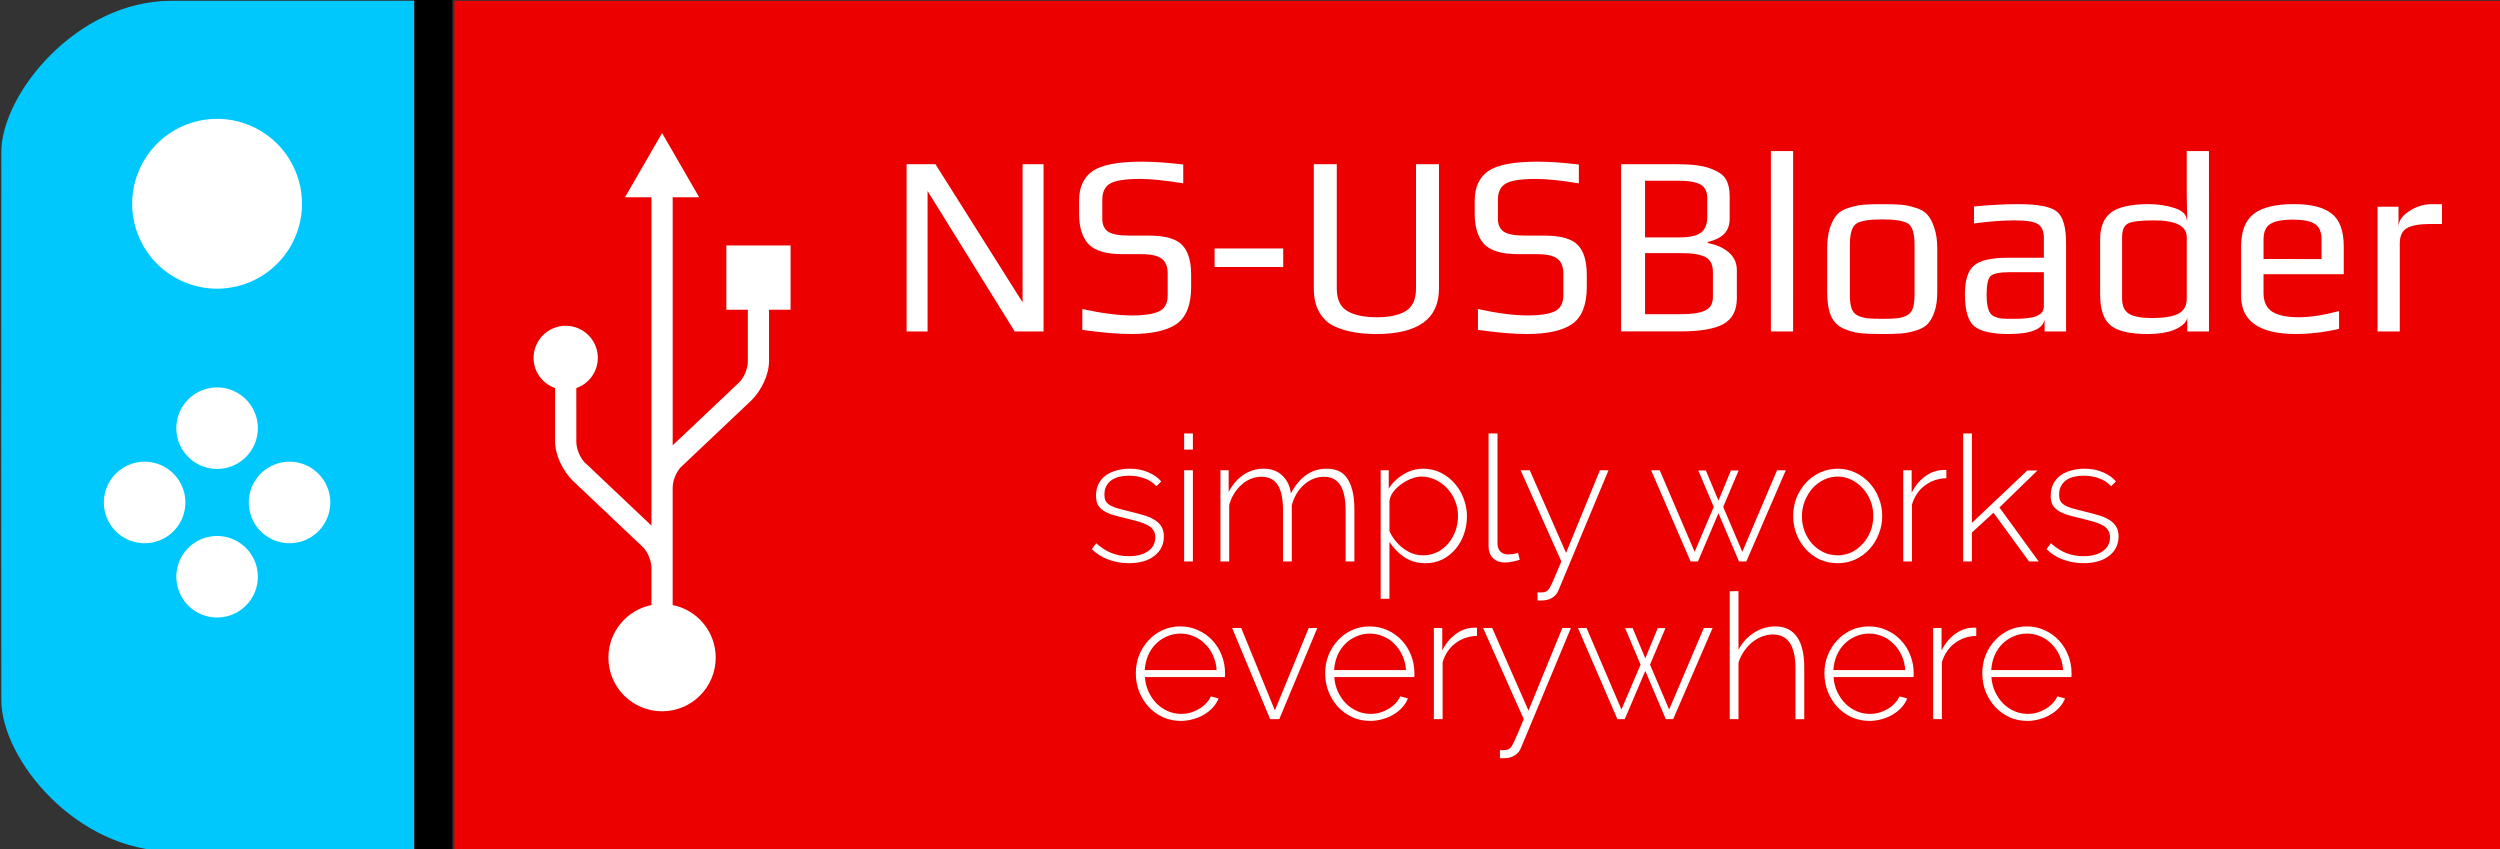
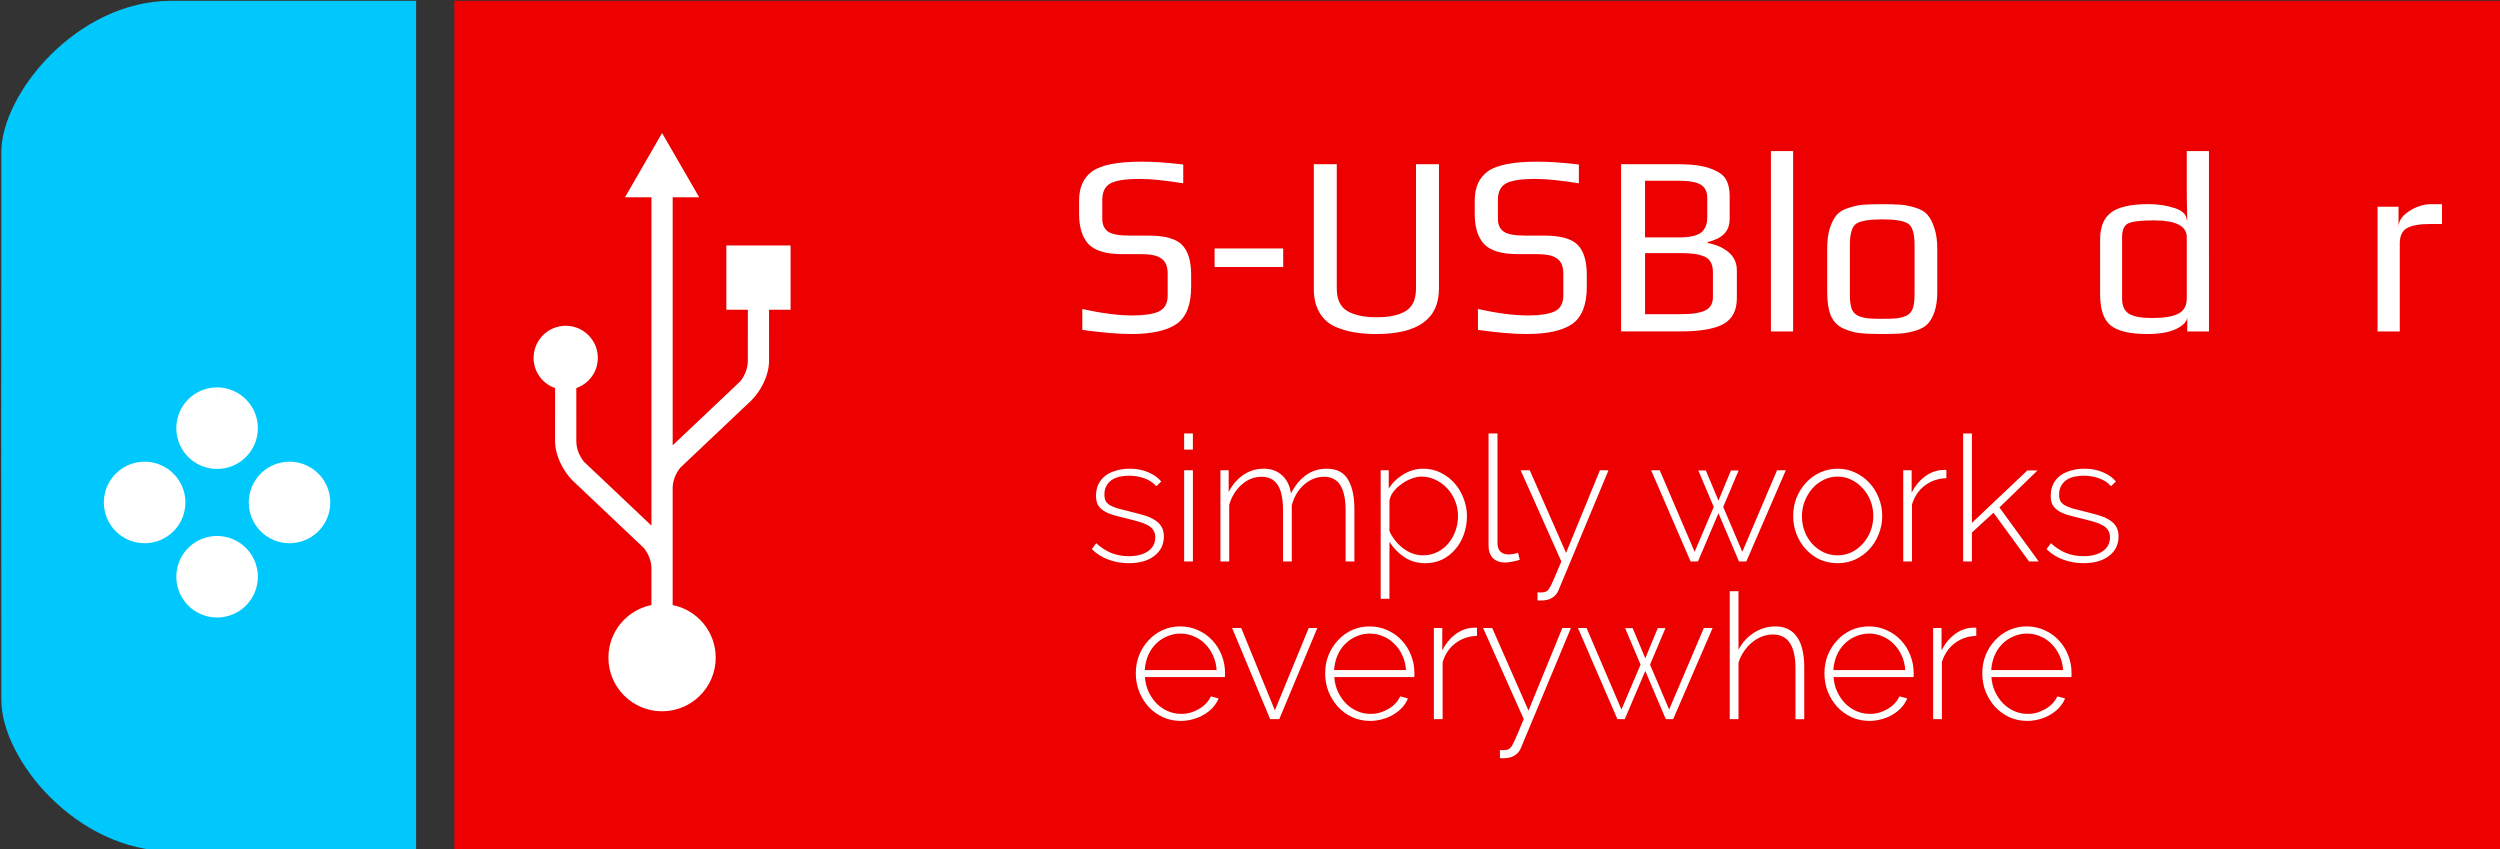
<svg xmlns="http://www.w3.org/2000/svg" xmlns:ns1="http://www.inkscape.org/namespaces/inkscape" xmlns:ns2="http://sodipodi.sourceforge.net/DTD/sodipodi-0.dtd" width="132.506mm" height="45mm" viewBox="0 0 132.506 45" version="1.1" id="svg8" ns1:version="1.2.1 (9c6d41e410, 2022-07-14)" ns2:docname="Application Logo.svg">
  <rect x="0" y="0" width="132.506" height="45" fill="#333333" stroke="none" />
  <defs id="defs2" />
  <ns2:namedview id="base" pagecolor="#ffffff" bordercolor="#666666" borderopacity="1.0" ns1:pageopacity="0.0" ns1:pageshadow="2" ns1:zoom="4.0000001" ns1:cx="233.49999" ns1:cy="127.875" ns1:document-units="mm" ns1:current-layer="flowRoot1022" showgrid="false" units="mm" ns1:window-width="3754" ns1:window-height="2127" ns1:window-x="1166" ns1:window-y="0" ns1:window-maximized="1" fit-margin-top="0" fit-margin-left="0" fit-margin-right="0" fit-margin-bottom="0" ns1:document-rotation="0" ns1:showpageshadow="0" ns1:pagecheckerboard="0" ns1:deskcolor="#d1d1d1">
    <ns1:grid type="xygrid" id="grid829" originx="-40.994" originy="-38" />
  </ns2:namedview>
  <g id="g851" ns1:label="mainGRP" transform="translate(-40.994,-27)">
    <path id="path847" transform="scale(0.265)" d="m 188.977,102.047 c -18.976,0 -34.016,18.701 -34.016,30.236 -0.022,42.244 -0.039,69.164 0,109.607 0,11.858 15.039,30.236 34.016,30.236 h 48.941 V 102.047 Z" style="fill:#00c8fc;fill-opacity:1;stroke-width:1" ns1:connector-curvature="0" ns1:label="con" />
    <path id="rect823" transform="scale(0.265)" d="M 245.568,102.047 V 272.127 H 655.748 V 102.047 Z" style="fill:#ec0000;fill-opacity:1;stroke-width:1" ns1:connector-curvature="0" ns1:label="big" />
  </g>
  <path id="path862" style="fill:#ffffff;fill-opacity:1;stroke-width:0.393" d="m 11.547,28.41 a 2.159,2.159 0 0 0 -2.2,2.118 2.159,2.159 0 0 0 2.118,2.2 2.159,2.159 0 0 0 2.201,-2.117 2.159,2.159 0 0 0 -2.117,-2.201 l -0.043,2.159 z m 3.84,-3.937 a 2.159,2.159 0 0 0 -2.2,2.118 2.159,2.159 0 0 0 2.117,2.2 2.159,2.159 0 0 0 2.201,-2.117 2.159,2.159 0 0 0 -2.117,-2.201 l -0.042,2.159 z m -7.681,0 a 2.159,2.159 0 0 0 -2.2,2.118 2.159,2.159 0 0 0 2.118,2.2 2.159,2.159 0 0 0 2.201,-2.117 2.159,2.159 0 0 0 -2.117,-2.201 l -0.042,2.159 z m 3.841,-3.938 a 2.159,2.159 0 0 0 -2.2,2.118 2.159,2.159 0 0 0 2.118,2.2 2.159,2.159 0 0 0 2.201,-2.117 2.159,2.159 0 0 0 -2.117,-2.201 l -0.043,2.159 z" ns1:label="small_c" ns1:connector-curvature="0" />
  <g ns1:label="slogan" id="layer1" transform="translate(-40.994,-214)" ns1:groupmode="layer">
    <g aria-label="everywhere" transform="matrix(0.265,0,0,0.265,-24.077,181.708)" style="font-style:normal;font-variant:normal;font-weight:300;font-stretch:normal;font-size:35.067px;line-height:1.25;font-family:Raleway;-inkscape-font-specification:'Raleway, Light';font-variant-ligatures:normal;font-variant-caps:normal;font-variant-numeric:normal;font-feature-settings:normal;text-align:start;letter-spacing:0px;word-spacing:0px;writing-mode:lr-tb;text-anchor:start;fill:#000000;fill-opacity:1;stroke:none" id="flowRoot1022" ns1:label="flowRoot1022" ns1:groupmode="layer">
      <path id="path1096" d="m 482.385,208.553 v 3.227 h 1.754 v -3.227 z m 60.891,0 v 22.514 c 0,1.005 0.293,1.812 0.877,2.42 0.608,0.584 1.403,0.877 2.385,0.877 0.421,0 0.923,-0.059 1.508,-0.176 0.584,-0.093 1.075,-0.223 1.473,-0.387 l -0.352,-1.402 c -0.304,0.117 -0.644,0.211 -1.018,0.281 -0.351,0.047 -0.653,0.07 -0.91,0.07 -0.678,0 -1.216,-0.198 -1.613,-0.596 -0.374,-0.397 -0.561,-0.935 -0.561,-1.613 v -21.988 z m 94.924,0 v 25.6 h 1.752 v -5.785 l 4.314,-3.963 7.117,9.748 h 1.93 l -7.855,-10.801 7.609,-7.398 h -2.033 l -11.082,10.484 v -17.885 z m -166.736,7.049 c -0.912,0 -1.777,0.118 -2.596,0.352 -0.795,0.21 -1.507,0.536 -2.139,0.98 -0.608,0.444 -1.087,1.006 -1.438,1.684 -0.351,0.678 -0.525,1.473 -0.525,2.385 0,0.725 0.116,1.322 0.35,1.789 0.257,0.468 0.632,0.864 1.123,1.191 0.491,0.327 1.109,0.608 1.857,0.842 0.771,0.234 1.673,0.467 2.701,0.701 0.958,0.234 1.799,0.456 2.523,0.666 0.725,0.21 1.333,0.456 1.824,0.736 0.491,0.257 0.854,0.585 1.088,0.982 0.257,0.374 0.385,0.841 0.385,1.402 0,1.192 -0.491,2.129 -1.473,2.807 -0.958,0.655 -2.233,0.98 -3.822,0.98 -1.262,0 -2.421,-0.21 -3.473,-0.631 -1.052,-0.421 -2.069,-1.075 -3.051,-1.963 l -0.875,1.191 c 0.958,0.935 2.079,1.636 3.365,2.104 1.286,0.468 2.631,0.701 4.033,0.701 2.127,0 3.822,-0.479 5.084,-1.438 1.286,-0.982 1.93,-2.289 1.93,-3.926 0,-0.795 -0.165,-1.451 -0.492,-1.965 -0.304,-0.514 -0.759,-0.958 -1.367,-1.332 -0.584,-0.374 -1.321,-0.69 -2.209,-0.947 -0.888,-0.257 -1.905,-0.526 -3.051,-0.807 -0.842,-0.21 -1.566,-0.397 -2.174,-0.561 -0.608,-0.187 -1.11,-0.397 -1.508,-0.631 -0.374,-0.234 -0.655,-0.514 -0.842,-0.842 -0.164,-0.327 -0.246,-0.761 -0.246,-1.299 0,-0.655 0.13,-1.214 0.387,-1.682 0.257,-0.491 0.607,-0.889 1.051,-1.193 0.444,-0.304 0.959,-0.526 1.543,-0.666 0.608,-0.14 1.252,-0.211 1.93,-0.211 1.099,0 2.127,0.177 3.086,0.527 0.982,0.351 1.777,0.877 2.385,1.578 l 0.98,-0.947 c -0.608,-0.748 -1.46,-1.357 -2.559,-1.824 -1.099,-0.491 -2.361,-0.736 -3.787,-0.736 z m 26.809,0 c -1.473,0 -2.818,0.41 -4.033,1.229 -1.216,0.818 -2.197,1.963 -2.945,3.436 v -4.348 h -1.648 v 18.234 h 1.754 v -11.291 c 0.234,-0.842 0.56,-1.601 0.98,-2.279 0.444,-0.701 0.947,-1.298 1.508,-1.789 0.561,-0.514 1.17,-0.899 1.824,-1.156 0.678,-0.281 1.391,-0.422 2.139,-0.422 1.473,0 2.56,0.55 3.262,1.648 0.701,1.075 1.053,2.781 1.053,5.119 v 10.17 h 1.752 v -11.256 c 0.234,-0.842 0.55,-1.601 0.947,-2.279 0.421,-0.701 0.912,-1.298 1.473,-1.789 0.561,-0.514 1.181,-0.911 1.859,-1.191 0.678,-0.281 1.391,-0.422 2.139,-0.422 1.473,0 2.56,0.55 3.262,1.648 0.725,1.099 1.086,2.805 1.086,5.119 v 10.17 h 1.754 v -10.484 c 0,-2.548 -0.432,-4.525 -1.297,-5.928 -0.842,-1.426 -2.257,-2.139 -4.244,-2.139 -3.039,0 -5.422,1.649 -7.152,4.945 -0.187,-1.473 -0.76,-2.666 -1.719,-3.578 -0.958,-0.912 -2.209,-1.367 -3.752,-1.367 z m 31.947,0 c -1.403,0 -2.724,0.375 -3.963,1.123 -1.216,0.725 -2.197,1.671 -2.945,2.84 v -3.646 h -1.613 v 25.703 h 1.754 v -11.396 c 0.748,1.192 1.73,2.209 2.945,3.051 1.239,0.818 2.643,1.227 4.209,1.227 1.239,0 2.372,-0.245 3.4,-0.736 1.029,-0.514 1.906,-1.203 2.631,-2.068 0.748,-0.865 1.319,-1.87 1.717,-3.016 0.397,-1.146 0.598,-2.349 0.598,-3.611 0,-1.192 -0.224,-2.362 -0.668,-3.508 -0.421,-1.146 -1.016,-2.151 -1.787,-3.016 -0.771,-0.888 -1.696,-1.601 -2.771,-2.139 -1.075,-0.538 -2.243,-0.807 -3.506,-0.807 z m 82.887,0 c -1.262,0 -2.444,0.257 -3.543,0.771 -1.075,0.491 -2.01,1.17 -2.805,2.035 -0.795,0.865 -1.427,1.87 -1.895,3.016 -0.444,1.146 -0.666,2.361 -0.666,3.646 0,1.262 0.222,2.466 0.666,3.611 0.444,1.146 1.065,2.151 1.859,3.016 0.795,0.865 1.729,1.554 2.805,2.068 1.099,0.491 2.292,0.736 3.578,0.736 1.262,0 2.43,-0.245 3.506,-0.736 1.099,-0.514 2.045,-1.203 2.84,-2.068 0.795,-0.865 1.415,-1.87 1.859,-3.016 0.468,-1.146 0.701,-2.349 0.701,-3.611 0,-1.286 -0.234,-2.501 -0.701,-3.646 -0.444,-1.146 -1.076,-2.151 -1.895,-3.016 -0.795,-0.865 -1.729,-1.544 -2.805,-2.035 -1.075,-0.514 -2.243,-0.771 -3.506,-0.771 z m 49.307,0 c -0.912,0 -1.777,0.118 -2.596,0.352 -0.795,0.21 -1.507,0.536 -2.139,0.98 -0.608,0.444 -1.087,1.006 -1.438,1.684 -0.351,0.678 -0.527,1.473 -0.527,2.385 0,0.725 0.118,1.322 0.352,1.789 0.257,0.468 0.63,0.864 1.121,1.191 0.491,0.327 1.111,0.608 1.859,0.842 0.771,0.234 1.671,0.467 2.699,0.701 0.958,0.234 1.801,0.456 2.525,0.666 0.725,0.21 1.333,0.456 1.824,0.736 0.491,0.257 0.852,0.585 1.086,0.982 0.257,0.374 0.387,0.841 0.387,1.402 0,1.192 -0.491,2.129 -1.473,2.807 -0.958,0.655 -2.233,0.98 -3.822,0.98 -1.262,0 -2.421,-0.21 -3.473,-0.631 -1.052,-0.421 -2.069,-1.075 -3.051,-1.963 l -0.877,1.191 c 0.958,0.935 2.081,1.636 3.367,2.104 1.286,0.468 2.631,0.701 4.033,0.701 2.127,0 3.822,-0.479 5.084,-1.438 1.286,-0.982 1.93,-2.289 1.93,-3.926 0,-0.795 -0.165,-1.451 -0.492,-1.965 -0.304,-0.514 -0.759,-0.958 -1.367,-1.332 -0.584,-0.374 -1.321,-0.69 -2.209,-0.947 -0.888,-0.257 -1.905,-0.526 -3.051,-0.807 -0.842,-0.21 -1.566,-0.397 -2.174,-0.561 -0.608,-0.187 -1.11,-0.397 -1.508,-0.631 -0.374,-0.234 -0.655,-0.514 -0.842,-0.842 -0.164,-0.327 -0.246,-0.761 -0.246,-1.299 0,-0.655 0.13,-1.214 0.387,-1.682 0.257,-0.491 0.607,-0.889 1.051,-1.193 0.444,-0.304 0.959,-0.526 1.543,-0.666 0.608,-0.14 1.252,-0.211 1.93,-0.211 1.099,0 2.127,0.177 3.086,0.527 0.982,0.351 1.777,0.877 2.385,1.578 l 0.98,-0.947 c -0.608,-0.748 -1.46,-1.357 -2.559,-1.824 -1.099,-0.491 -2.361,-0.736 -3.787,-0.736 z m -28.029,0.246 c -0.187,0 -0.397,0.012 -0.631,0.035 -1.192,0.117 -2.315,0.584 -3.367,1.402 -1.029,0.795 -1.857,1.835 -2.488,3.121 v -4.488 h -1.684 v 18.234 h 1.754 v -11.396 c 0.491,-1.613 1.343,-2.875 2.559,-3.787 1.239,-0.935 2.678,-1.426 4.314,-1.473 v -1.648 z m -151.998,0.07 v 18.234 h 1.754 v -18.234 z m 67.309,0 8.137,18.234 c -0.561,1.333 -1.007,2.385 -1.334,3.156 -0.327,0.771 -0.596,1.356 -0.807,1.754 -0.21,0.397 -0.373,0.655 -0.49,0.771 -0.117,0.14 -0.245,0.244 -0.385,0.314 -0.187,0.093 -0.387,0.152 -0.598,0.176 -0.187,0.023 -0.397,0.035 -0.631,0.035 -0.234,0 -0.408,-0.012 -0.525,-0.035 v 1.613 c 0.117,0.023 0.221,0.035 0.314,0.035 h 0.316 c 0.982,0 1.753,-0.188 2.314,-0.562 0.584,-0.351 1.005,-0.853 1.262,-1.508 l 9.994,-23.984 h -1.717 l -6.77,16.516 -7.258,-16.516 z m 26.098,0 7.889,18.234 h 1.473 l 4.104,-9.643 4.104,9.643 h 1.473 l 7.889,-18.234 h -1.752 l -6.943,16.305 -3.822,-8.977 3.086,-7.293 h -1.543 l -2.49,6.031 -2.525,-6.031 h -1.508 l 3.086,7.293 -3.822,8.977 -6.979,-16.305 z m -45.924,1.262 c 1.005,0 1.953,0.222 2.842,0.666 0.888,0.421 1.66,0.994 2.314,1.719 0.678,0.725 1.204,1.567 1.578,2.525 0.374,0.935 0.561,1.928 0.561,2.98 0,0.982 -0.163,1.952 -0.49,2.91 -0.327,0.935 -0.796,1.777 -1.404,2.525 -0.608,0.725 -1.344,1.308 -2.209,1.752 -0.865,0.444 -1.823,0.668 -2.875,0.668 -0.725,0 -1.426,-0.118 -2.104,-0.352 -0.678,-0.257 -1.31,-0.609 -1.895,-1.053 -0.584,-0.444 -1.111,-0.959 -1.578,-1.543 -0.468,-0.584 -0.852,-1.215 -1.156,-1.893 v -5.996 c 0.07,-0.655 0.327,-1.275 0.771,-1.859 0.444,-0.584 0.982,-1.099 1.613,-1.543 0.631,-0.468 1.297,-0.829 1.998,-1.086 0.725,-0.281 1.402,-0.422 2.033,-0.422 z m 83.238,0 c 0.982,0 1.893,0.21 2.734,0.631 0.865,0.421 1.625,0.994 2.279,1.719 0.655,0.701 1.169,1.532 1.543,2.49 0.374,0.935 0.561,1.94 0.561,3.016 0,1.099 -0.186,2.127 -0.561,3.086 -0.374,0.935 -0.888,1.766 -1.543,2.49 -0.655,0.725 -1.414,1.296 -2.279,1.717 -0.865,0.397 -1.788,0.598 -2.77,0.598 -0.982,0 -1.907,-0.2 -2.771,-0.598 -0.865,-0.421 -1.625,-0.98 -2.279,-1.682 -0.631,-0.701 -1.134,-1.52 -1.508,-2.455 -0.374,-0.958 -0.561,-1.975 -0.561,-3.051 0,-1.075 0.186,-2.092 0.561,-3.051 0.397,-0.982 0.912,-1.836 1.543,-2.561 0.655,-0.725 1.414,-1.298 2.279,-1.719 0.865,-0.421 1.79,-0.631 2.771,-0.631 z m -21.596,22.914 v 25.6 h 1.754 v -11.291 c 0.234,-0.795 0.585,-1.531 1.053,-2.209 0.468,-0.701 1.004,-1.31 1.611,-1.824 0.631,-0.514 1.299,-0.911 2,-1.191 0.725,-0.281 1.461,-0.422 2.209,-0.422 3.016,0 4.523,2.256 4.523,6.768 v 10.17 h 1.754 v -10.484 c 0,-1.239 -0.118,-2.35 -0.352,-3.332 -0.21,-1.005 -0.56,-1.859 -1.051,-2.561 -0.468,-0.701 -1.064,-1.237 -1.789,-1.611 -0.725,-0.374 -1.59,-0.562 -2.596,-0.562 -1.52,0 -2.945,0.422 -4.277,1.264 -1.309,0.842 -2.338,1.974 -3.086,3.4 v -11.713 z m -109.883,7.049 c -1.262,0 -2.444,0.245 -3.543,0.736 -1.075,0.491 -2.01,1.17 -2.805,2.035 -0.795,0.842 -1.425,1.835 -1.893,2.98 -0.444,1.122 -0.666,2.326 -0.666,3.611 0,1.309 0.222,2.536 0.666,3.682 0.468,1.146 1.098,2.162 1.893,3.051 0.818,0.865 1.776,1.554 2.875,2.068 1.099,0.491 2.292,0.738 3.578,0.738 0.842,0 1.658,-0.118 2.453,-0.352 0.795,-0.21 1.521,-0.515 2.176,-0.912 0.678,-0.397 1.261,-0.865 1.752,-1.402 0.514,-0.561 0.901,-1.17 1.158,-1.824 l -1.543,-0.42 c -0.234,0.514 -0.562,0.993 -0.982,1.438 -0.397,0.421 -0.865,0.784 -1.402,1.088 -0.514,0.304 -1.076,0.549 -1.684,0.736 -0.608,0.164 -1.226,0.244 -1.857,0.244 -0.958,0 -1.86,-0.186 -2.701,-0.561 -0.842,-0.374 -1.59,-0.888 -2.244,-1.543 -0.631,-0.655 -1.157,-1.426 -1.578,-2.314 -0.421,-0.912 -0.666,-1.893 -0.736,-2.945 h 15.99 c 0.023,-0.047 0.035,-0.153 0.035,-0.316 v -0.455 c 0,-1.262 -0.222,-2.454 -0.666,-3.576 -0.444,-1.146 -1.065,-2.139 -1.859,-2.98 -0.795,-0.865 -1.741,-1.544 -2.84,-2.035 -1.099,-0.514 -2.29,-0.771 -3.576,-0.771 z m 37.875,0 c -1.262,0 -2.444,0.245 -3.543,0.736 -1.075,0.491 -2.01,1.17 -2.805,2.035 -0.795,0.842 -1.425,1.835 -1.893,2.98 -0.444,1.122 -0.668,2.326 -0.668,3.611 0,1.309 0.224,2.536 0.668,3.682 0.468,1.146 1.098,2.162 1.893,3.051 0.818,0.865 1.776,1.554 2.875,2.068 1.099,0.491 2.292,0.738 3.578,0.738 0.842,0 1.658,-0.118 2.453,-0.352 0.795,-0.21 1.521,-0.515 2.176,-0.912 0.678,-0.397 1.261,-0.865 1.752,-1.402 0.514,-0.561 0.901,-1.17 1.158,-1.824 l -1.543,-0.42 c -0.234,0.514 -0.562,0.993 -0.982,1.438 -0.397,0.421 -0.865,0.784 -1.402,1.088 -0.514,0.304 -1.076,0.549 -1.684,0.736 -0.608,0.164 -1.228,0.244 -1.859,0.244 -0.958,0 -1.858,-0.186 -2.699,-0.561 -0.842,-0.374 -1.59,-0.888 -2.244,-1.543 -0.631,-0.655 -1.157,-1.426 -1.578,-2.314 -0.421,-0.912 -0.666,-1.893 -0.736,-2.945 h 15.99 c 0.023,-0.047 0.035,-0.153 0.035,-0.316 v -0.455 c 0,-1.262 -0.222,-2.454 -0.666,-3.576 -0.444,-1.146 -1.065,-2.139 -1.859,-2.98 -0.795,-0.865 -1.741,-1.544 -2.84,-2.035 -1.099,-0.514 -2.29,-0.771 -3.576,-0.771 z m 99.857,0 c -1.262,0 -2.442,0.245 -3.541,0.736 -1.075,0.491 -2.012,1.17 -2.807,2.035 -0.795,0.842 -1.425,1.835 -1.893,2.98 -0.444,1.122 -0.666,2.326 -0.666,3.611 10e-6,1.309 0.222,2.536 0.666,3.682 0.468,1.146 1.098,2.162 1.893,3.051 0.818,0.865 1.776,1.554 2.875,2.068 1.099,0.491 2.292,0.738 3.578,0.738 0.842,0 1.66,-0.118 2.455,-0.352 0.795,-0.21 1.519,-0.515 2.174,-0.912 0.678,-0.397 1.261,-0.865 1.752,-1.402 0.514,-0.561 0.901,-1.17 1.158,-1.824 l -1.543,-0.42 c -0.234,0.514 -0.562,0.993 -0.982,1.438 -0.397,0.421 -0.865,0.784 -1.402,1.088 -0.514,0.304 -1.076,0.549 -1.684,0.736 -0.608,0.164 -1.226,0.244 -1.857,0.244 -0.958,10e-6 -1.86,-0.186 -2.701,-0.561 -0.842,-0.374 -1.59,-0.888 -2.244,-1.543 -0.631,-0.655 -1.157,-1.426 -1.578,-2.314 -0.421,-0.912 -0.666,-1.893 -0.736,-2.945 h 15.99 c 0.023,-0.047 0.035,-0.153 0.035,-0.316 v -0.455 c 0,-1.262 -0.222,-2.454 -0.666,-3.576 -0.444,-1.146 -1.063,-2.139 -1.857,-2.98 -0.795,-0.865 -1.743,-1.544 -2.842,-2.035 -1.099,-0.514 -2.29,-0.771 -3.576,-0.771 z m 31.574,0 c -1.262,0 -2.444,0.245 -3.543,0.736 -1.075,0.491 -2.01,1.17 -2.805,2.035 -0.795,0.842 -1.427,1.835 -1.895,2.98 -0.444,1.122 -0.666,2.326 -0.666,3.611 0,1.309 0.222,2.536 0.666,3.682 0.468,1.146 1.1,2.162 1.895,3.051 0.818,0.865 1.776,1.554 2.875,2.068 1.099,0.491 2.292,0.738 3.578,0.738 0.842,0 1.658,-0.118 2.453,-0.352 0.795,-0.21 1.519,-0.515 2.174,-0.912 0.678,-0.397 1.263,-0.865 1.754,-1.402 0.514,-0.561 0.901,-1.17 1.158,-1.824 l -1.543,-0.42 c -0.234,0.514 -0.562,0.993 -0.982,1.438 -0.397,0.421 -0.865,0.784 -1.402,1.088 -0.514,0.304 -1.076,0.549 -1.684,0.736 -0.608,0.164 -1.228,0.244 -1.859,0.244 -0.958,10e-6 -1.858,-0.186 -2.699,-0.561 -0.842,-0.374 -1.59,-0.888 -2.244,-1.543 -0.631,-0.655 -1.157,-1.426 -1.578,-2.314 -0.421,-0.912 -0.666,-1.893 -0.736,-2.945 h 15.99 c 0.023,-0.047 0.035,-0.153 0.035,-0.316 v -0.455 c 0,-1.262 -0.222,-2.454 -0.666,-3.576 -0.444,-1.146 -1.065,-2.139 -1.859,-2.98 -0.795,-0.865 -1.741,-1.544 -2.84,-2.035 -1.099,-0.514 -2.29,-0.771 -3.576,-0.771 z m -110.428,0.246 c -0.187,0 -0.397,0.012 -0.631,0.035 -1.192,0.117 -2.315,0.584 -3.367,1.402 -1.029,0.795 -1.859,1.835 -2.49,3.121 v -4.488 h -1.682 v 18.234 h 1.752 v -11.396 c 0.491,-1.613 1.345,-2.875 2.561,-3.787 1.239,-0.935 2.676,-1.426 4.312,-1.473 v -1.648 z m 99.857,0 c -0.187,0 -0.397,0.012 -0.631,0.035 -1.192,0.117 -2.315,0.584 -3.367,1.402 -1.029,0.795 -1.857,1.835 -2.488,3.121 v -4.488 h -1.684 v 18.234 h 1.754 v -11.396 c 0.491,-1.613 1.343,-2.875 2.559,-3.787 1.239,-0.935 2.678,-1.426 4.314,-1.473 v -1.648 z m -148.381,0.07 7.609,18.234 h 1.824 l 7.609,-18.234 h -1.719 l -6.768,16.48 -6.732,-16.48 z m 50.199,0 8.135,18.234 c -0.561,1.333 -1.005,2.385 -1.332,3.156 -0.327,0.771 -0.596,1.356 -0.807,1.754 -0.21,0.397 -0.373,0.655 -0.49,0.771 -0.117,0.14 -0.246,0.244 -0.387,0.314 -0.187,0.093 -0.385,0.152 -0.596,0.176 -0.187,0.023 -0.397,0.035 -0.631,0.035 -0.234,0 -0.408,-0.012 -0.525,-0.035 v 1.613 c 0.117,0.023 0.221,0.035 0.314,0.035 h 0.316 c 0.982,0 1.753,-0.187 2.314,-0.561 0.584,-0.351 1.005,-0.855 1.262,-1.51 L 559.75,247.459 h -1.719 l -6.768,16.516 -7.258,-16.516 z m 18.973,0 7.891,18.234 h 1.473 l 4.104,-9.643 4.102,9.643 h 1.475 l 7.889,-18.234 h -1.754 l -6.941,16.307 -3.822,-8.979 3.086,-7.293 h -1.543 l -2.49,6.031 -2.525,-6.031 h -1.508 l 3.086,7.293 -3.822,8.979 -6.979,-16.307 z m -79.492,1.121 c 0.958,0 1.858,0.188 2.699,0.562 0.842,0.351 1.578,0.853 2.209,1.508 0.655,0.631 1.181,1.391 1.578,2.279 0.421,0.888 0.666,1.87 0.736,2.945 h -14.377 c 0.07,-1.052 0.292,-2.022 0.666,-2.91 0.397,-0.912 0.912,-1.683 1.543,-2.314 0.655,-0.655 1.403,-1.157 2.244,-1.508 0.842,-0.374 1.743,-0.562 2.701,-0.562 z m 37.875,0 c 0.958,0 1.858,0.188 2.699,0.562 0.842,0.351 1.578,0.853 2.209,1.508 0.655,0.631 1.181,1.391 1.578,2.279 0.421,0.888 0.666,1.87 0.736,2.945 h -14.377 c 0.07,-1.052 0.292,-2.022 0.666,-2.91 0.397,-0.912 0.912,-1.683 1.543,-2.314 0.655,-0.655 1.403,-1.157 2.244,-1.508 0.842,-0.374 1.743,-0.562 2.701,-0.562 z m 99.857,0 c 0.958,0 1.858,0.188 2.699,0.562 0.842,0.351 1.578,0.853 2.209,1.508 0.655,0.631 1.181,1.391 1.578,2.279 0.421,0.888 0.666,1.87 0.736,2.945 h -14.377 c 0.07,-1.052 0.292,-2.022 0.666,-2.91 0.397,-0.912 0.912,-1.683 1.543,-2.314 0.655,-0.655 1.403,-1.157 2.244,-1.508 0.842,-0.374 1.743,-0.562 2.701,-0.562 z m 31.574,0 c 0.958,0 1.858,0.188 2.699,0.562 0.842,0.351 1.578,0.853 2.209,1.508 0.655,0.631 1.181,1.391 1.578,2.279 0.421,0.888 0.666,1.87 0.736,2.945 h -14.377 c 0.07,-1.052 0.292,-2.022 0.666,-2.91 0.397,-0.912 0.912,-1.683 1.543,-2.314 0.655,-0.655 1.403,-1.157 2.244,-1.508 0.842,-0.374 1.743,-0.562 2.701,-0.562 z" ns1:connector-curvature="0" style="fill:#ffffff" />
    </g>
  </g>
-   <path id="path853" style="fill:#ffffff;fill-opacity:1;stroke-width:0.273" d="m 11.507,6.3 a 4.5,4.5 0 0 1 4.499,4.501 4.5,4.5 0 0 1 -4.5,4.499 4.5,4.5 0 0 1 -4.5,-4.5 4.5,4.5 0 0 1 4.5,-4.5" ns1:label="big_c" ns1:connector-curvature="0" />
  <path id="path1334" d="m 35.092,7.051 -1.966,3.405 h 1.403 v 17.403 l -3.58,-3.389 c -0.231,-0.288 -0.393,-0.666 -0.402,-1.054 0,-1.57 -3.97e-4,-2.503 -9.76e-4,-2.846 0.663,-0.233 1.141,-0.858 1.141,-1.6 0,-0.94 -0.763,-1.703 -1.703,-1.703 -0.941,0 -1.703,0.763 -1.703,1.703 0,0.743 0.478,1.368 1.14,1.6 l -4.76e-4,2.812 c 0,0.762 0.418,1.561 0.908,2.069 -0.015,-0.014 -0.03,-0.028 2.83e-4,8.15e-4 0.012,0.011 3.798,3.595 3.798,3.595 0.231,0.288 0.392,0.665 0.401,1.053 v 1.969 c -1.301,0.261 -2.28,1.409 -2.28,2.787 0,1.571 1.273,2.844 2.843,2.844 1.571,0 2.844,-1.273 2.844,-2.844 0,-1.378 -0.981,-2.526 -2.282,-2.787 v -1.934 c 0,-0.005 2.59e-4,-0.01 0,-0.015 v -4.278 c 0.01,-0.387 0.171,-0.764 0.402,-1.051 0,0 3.785,-3.584 3.798,-3.595 0.03,-0.029 0.015,-0.014 2.59e-4,-2.58e-4 0.49,-0.508 0.908,-1.307 0.908,-2.07 l -3.97e-4,-2.71 h 1.142 v -3.406 h -3.405 v 3.406 h 1.14 c 0,0 -0.001,0.714 -0.001,2.744 -0.009,0.388 -0.171,0.766 -0.402,1.054 l -3.581,3.389 V 10.456 h 1.405 z" ns1:connector-curvature="0" style="fill:#ffffff;stroke-width:0.068" ns1:label="usb_logo" />
  <g aria-label="NS-USBloader" transform="scale(0.979,1.022)" id="text982" style="font-size:1.432px;line-height:1.25;font-family:Play;-inkscape-font-specification:'Play, Normal';letter-spacing:0px;word-spacing:0px;fill:#ffffff;stroke-width:0.358" ns1:label="ns-usbloader">
-     <path d="M 56.498,17.189 H 54.935 L 50.218,9.907 V 17.189 H 49.082 V 8.517 h 1.563 l 4.717,7.162 V 8.517 h 1.136 z" style="font-size:13.362px" id="path880" />
    <path d="m 64.488,14.249 v 0.628 q 0,1.39 -0.788,1.924 -0.788,0.521 -2.459,0.521 -1.069,0 -2.646,-0.214 v -1.082 q 1.577,0.334 2.726,0.334 0.922,0 1.403,-0.2 0.494,-0.214 0.494,-0.842 v -1.122 q 0,-0.548 -0.321,-0.775 -0.307,-0.241 -1.122,-0.241 H 60.76 q -1.309,0 -1.831,-0.521 -0.508,-0.534 -0.508,-1.563 v -0.695 q 0,-1.029 0.722,-1.523 0.735,-0.494 2.686,-0.494 0.935,0 2.231,0.147 v 0.975 q -1.483,-0.227 -2.325,-0.227 -1.243,0 -1.657,0.254 -0.401,0.241 -0.401,0.828 v 0.989 q 0,0.454 0.321,0.668 0.321,0.2 1.136,0.2 h 1.042 q 1.35,0 1.831,0.494 0.481,0.481 0.481,1.537 z" style="font-size:13.362px" id="path882" />
    <path d="m 69.472,13.848 h -3.715 v -0.962 h 3.715 z" style="font-size:13.362px" id="path884" />
    <path d="m 77.904,8.517 v 6.454 q 0,2.352 -3.394,2.352 -0.681,0 -1.216,-0.094 -0.534,-0.08 -1.056,-0.307 -0.521,-0.241 -0.815,-0.735 -0.294,-0.494 -0.294,-1.216 V 8.517 h 1.243 V 14.957 q 0,0.855 0.575,1.176 0.575,0.321 1.59,0.321 1.016,0 1.563,-0.321 0.561,-0.321 0.561,-1.176 V 8.517 Z" style="font-size:13.362px" id="path886" />
    <path d="m 85.908,14.249 v 0.628 q 0,1.39 -0.788,1.924 -0.788,0.521 -2.459,0.521 -1.069,0 -2.646,-0.214 v -1.082 q 1.577,0.334 2.726,0.334 0.922,0 1.403,-0.2 0.494,-0.214 0.494,-0.842 v -1.122 q 0,-0.548 -0.321,-0.775 -0.307,-0.241 -1.122,-0.241 h -1.016 q -1.309,0 -1.831,-0.521 -0.508,-0.534 -0.508,-1.563 v -0.695 q 0,-1.029 0.722,-1.523 0.735,-0.494 2.686,-0.494 0.935,0 2.231,0.147 v 0.975 q -1.483,-0.227 -2.325,-0.227 -1.243,0 -1.657,0.254 -0.401,0.241 -0.401,0.828 v 0.989 q 0,0.454 0.321,0.668 0.321,0.2 1.136,0.2 h 1.042 q 1.35,0 1.831,0.494 0.481,0.481 0.481,1.537 z" style="font-size:13.362px" id="path888" />
    <path d="m 94.032,14.009 v 1.456 q 0,0.949 -0.722,1.336 -0.722,0.387 -2.352,0.387 H 87.765 V 8.517 h 3.1 q 1.122,0 1.75,0.227 0.641,0.227 0.828,0.561 0.2,0.334 0.2,0.855 v 1.162 q 0,0.534 -0.307,0.815 -0.294,0.281 -0.882,0.414 v 0.053 q 0.695,0.12 1.136,0.481 0.441,0.361 0.441,0.922 z m -1.603,-2.726 v -1.016 q 0,-0.494 -0.361,-0.695 -0.361,-0.2 -1.203,-0.2 h -1.804 v 2.94 h 1.844 q 0.828,0 1.176,-0.241 0.347,-0.254 0.347,-0.788 z m 0.307,4.129 v -1.309 q 0,-0.347 -0.147,-0.548 -0.134,-0.214 -0.441,-0.294 -0.294,-0.094 -0.534,-0.107 -0.227,-0.027 -0.655,-0.027 h -1.897 v 3.167 h 1.897 q 0.975,0 1.376,-0.2 0.401,-0.2 0.401,-0.681 z" style="font-size:13.362px" id="path890" />
    <path d="M 97.078,17.189 H 95.876 V 7.835 h 1.203 z" style="font-size:13.362px" id="path892" />
    <path d="m 104.882,12.9 v 2.245 q 0,0.601 -0.147,1.016 -0.147,0.414 -0.374,0.641 -0.227,0.227 -0.655,0.347 -0.414,0.12 -0.802,0.147 -0.374,0.027 -1.002,0.027 -0.802,0 -1.256,-0.053 -0.441,-0.053 -0.895,-0.254 -0.441,-0.214 -0.641,-0.668 -0.187,-0.454 -0.187,-1.203 v -2.245 q 0,-0.641 0.147,-1.082 0.16,-0.441 0.374,-0.681 0.227,-0.241 0.655,-0.361 0.428,-0.134 0.788,-0.16 0.374,-0.027 1.016,-0.027 0.641,0 1.002,0.027 0.374,0.027 0.802,0.16 0.428,0.12 0.641,0.361 0.227,0.241 0.374,0.681 0.16,0.441 0.16,1.082 z m -1.229,2.419 v -2.619 q 0,-0.895 -0.361,-1.109 -0.361,-0.214 -1.39,-0.214 -1.029,0 -1.39,0.214 -0.361,0.214 -0.361,1.109 v 2.619 q 0,0.428 0.093,0.681 0.093,0.254 0.347,0.374 0.254,0.107 0.521,0.134 0.267,0.027 0.788,0.027 0.521,0 0.788,-0.027 0.267,-0.027 0.521,-0.134 0.254,-0.12 0.347,-0.374 0.093,-0.254 0.093,-0.681 z" style="font-size:13.362px" id="path894" />
-     <path d="m 111.856,17.189 h -1.162 V 16.574 q -0.147,0.748 -1.951,0.748 -1.336,0 -1.857,-0.401 -0.508,-0.414 -0.508,-1.657 0,-1.082 0.481,-1.483 0.481,-0.414 1.857,-0.414 h 1.937 v -1.029 q 0,-0.534 -0.334,-0.722 -0.321,-0.187 -1.229,-0.187 -0.989,0 -2.218,0.16 v -0.882 q 1.323,-0.12 2.392,-0.12 1.63,0 2.111,0.401 0.481,0.387 0.481,1.63 z m -1.203,-1.309 V 14.116 h -1.857 q -0.828,0 -1.042,0.214 -0.2,0.214 -0.2,0.975 0,0.681 0.214,0.962 0.227,0.267 0.935,0.267 h 0.241 q 0.347,0 0.575,-0.013 0.241,-0.013 0.534,-0.067 0.294,-0.067 0.441,-0.2 0.16,-0.147 0.16,-0.374 z" style="font-size:13.362px" id="path896" />
    <path d="m 119.593,17.189 h -1.176 v -0.762 q 0,0.347 -0.588,0.628 -0.575,0.267 -1.577,0.267 -1.403,0 -1.978,-0.441 -0.575,-0.441 -0.575,-1.617 v -2.846 q 0,-0.975 0.601,-1.403 0.601,-0.428 2.018,-0.428 0.762,0 1.403,0.2 0.655,0.2 0.668,0.628 h 0.027 q -0.027,-1.096 -0.027,-1.644 V 7.835 h 1.203 z m -1.203,-1.697 v -3.193 q 0,-0.869 -1.777,-0.869 -1.069,0 -1.403,0.16 -0.321,0.16 -0.321,0.708 v 3.193 q 0,0.548 0.361,0.775 0.374,0.227 1.256,0.227 0.989,0 1.43,-0.227 0.454,-0.227 0.454,-0.775 z" style="font-size:13.362px" id="path898" />
-     <path d="m 126.889,14.222 h -4.343 v 0.975 q 0,0.681 0.481,0.975 0.481,0.281 1.43,0.281 0.922,0 2.178,-0.321 v 0.922 q -1.203,0.267 -2.338,0.267 -2.966,0 -2.966,-1.978 v -2.552 q 0,-1.189 0.681,-1.697 0.681,-0.508 2.178,-0.508 1.403,0 2.044,0.494 0.655,0.481 0.655,1.71 z m -1.203,-0.788 v -1.016 q 0,-0.588 -0.361,-0.802 -0.361,-0.227 -1.203,-0.227 -0.802,0 -1.189,0.214 -0.387,0.214 -0.387,0.815 v 1.016 z" style="font-size:13.362px" id="path900" />
    <path d="m 132.207,11.617 h -0.668 q -0.828,0 -1.229,0.214 -0.388,0.214 -0.388,0.802 v 4.556 h -1.203 v -6.467 h 1.136 v 1.056 q 0,-0.468 0.575,-0.828 0.588,-0.361 1.189,-0.361 h 0.588 z" style="font-size:13.362px" id="path902" />
  </g>
-   <path style="fill:#000000;fill-opacity:1;stroke-width:0.265" d="m 21.967,0 c -0.006,-1.9994448e-6 -0.012,0.005 -0.012,0.012 v 44.977 c 0,0.006 0.005,0.012 0.012,0.012 h 2 c 0.006,0 0.012,-0.005 0.012,-0.012 V 0.012 c 0,-0.006 -0.005,-0.012 -0.012,-0.012 z" id="rect1136" ns1:connector-curvature="0" ns2:nodetypes="csssssssc" />
</svg>